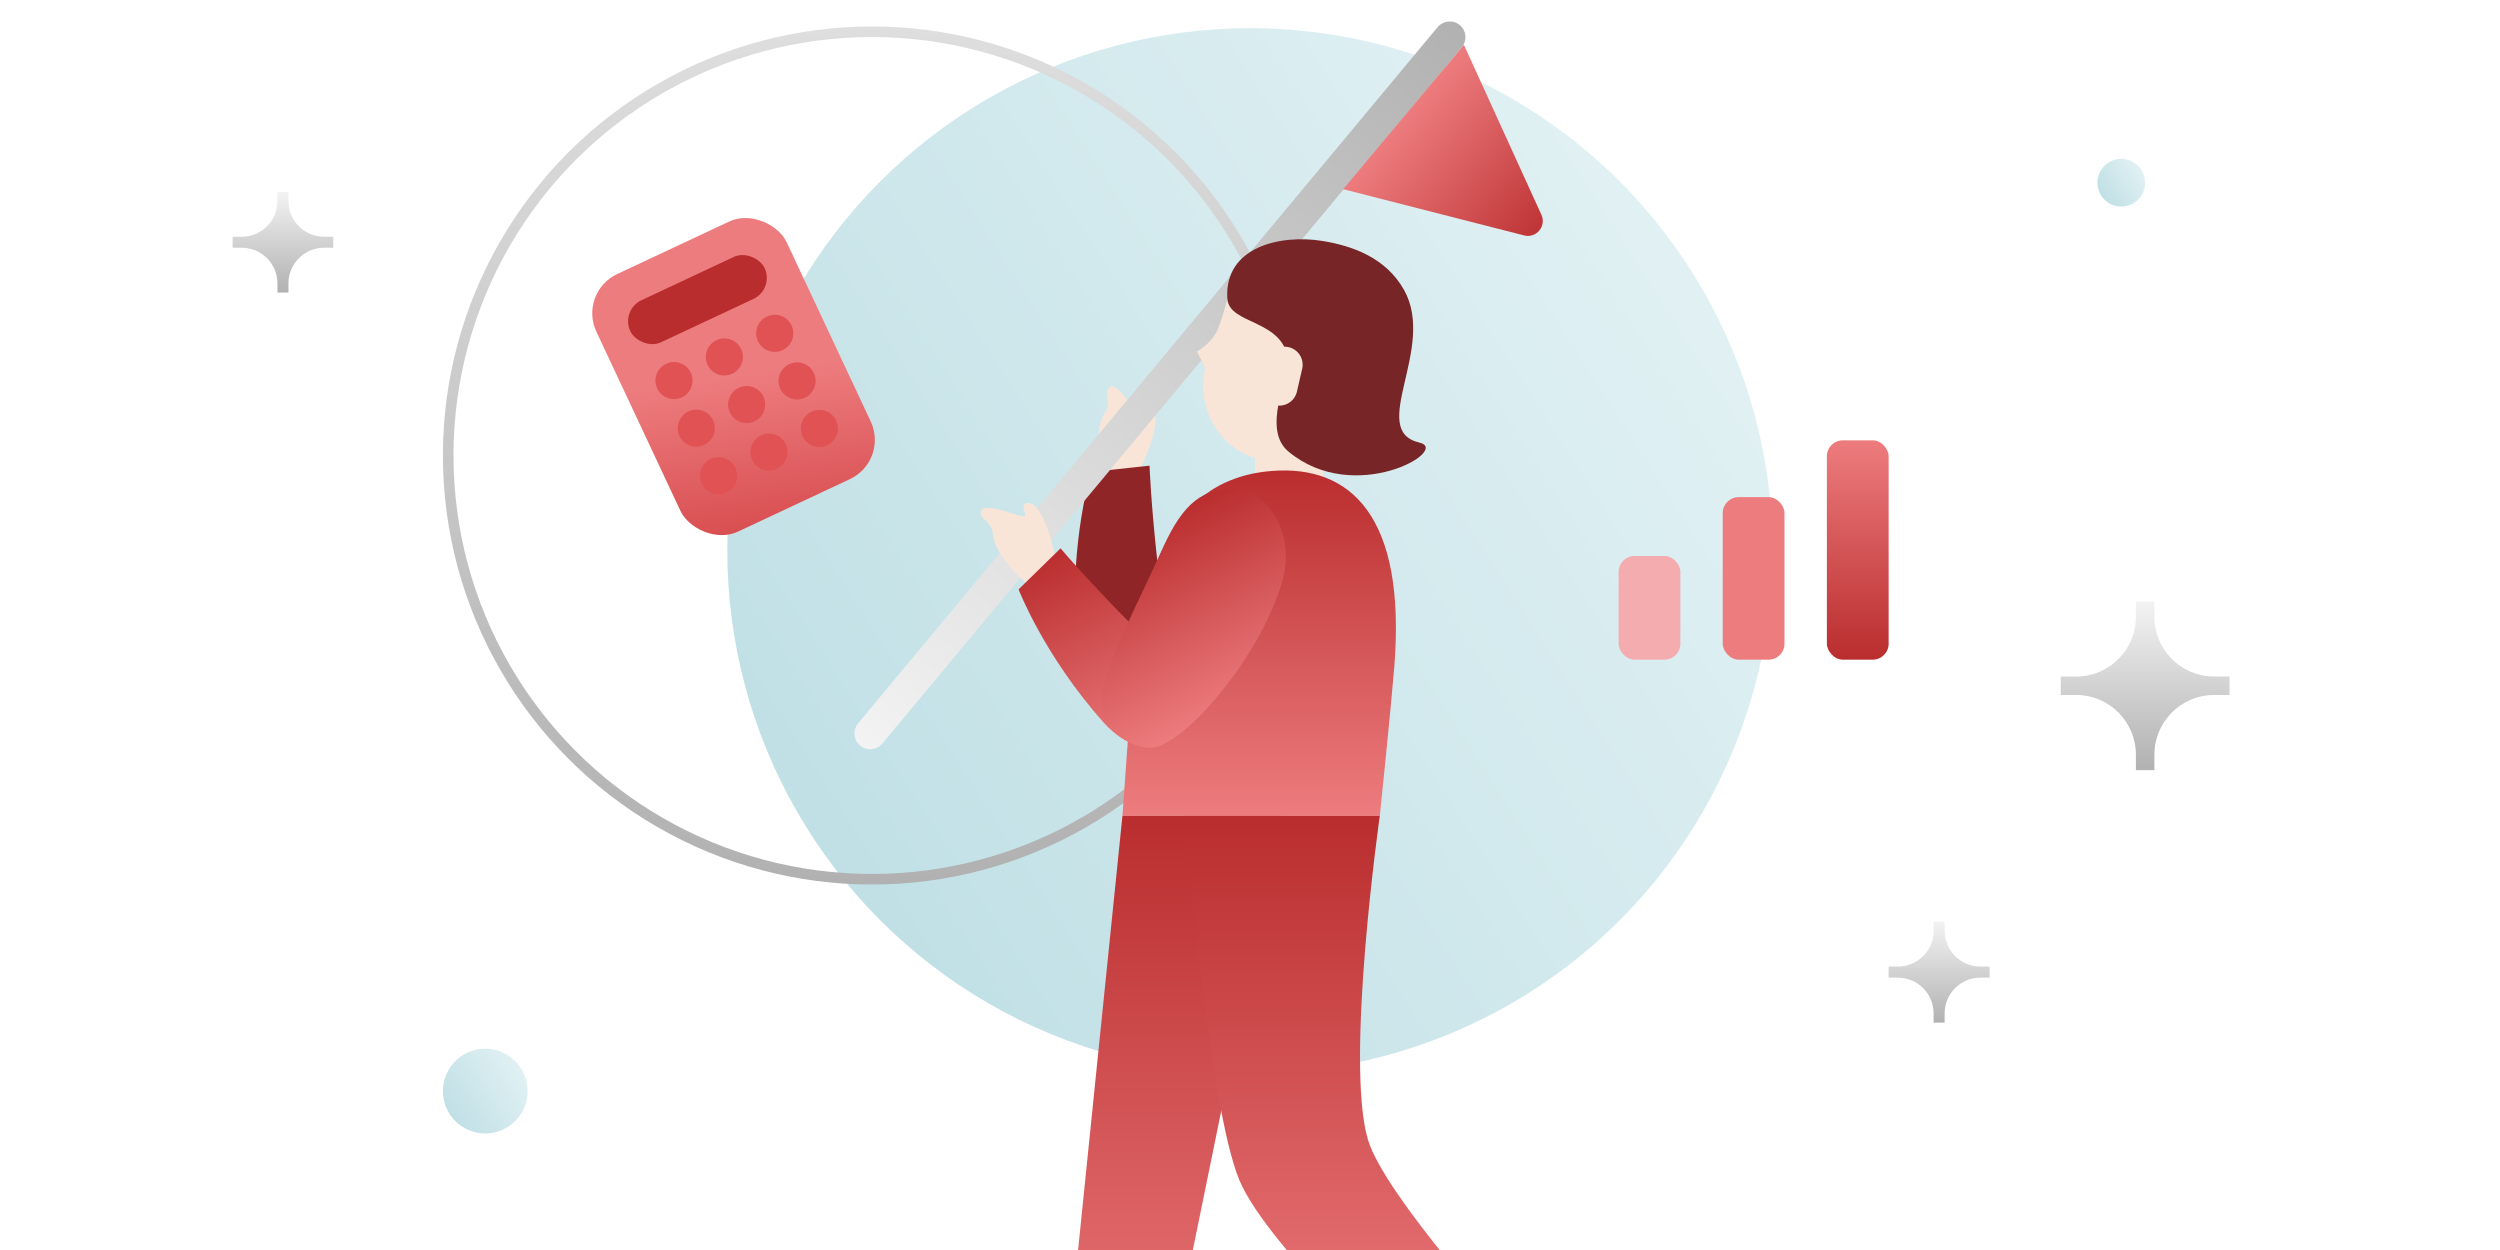
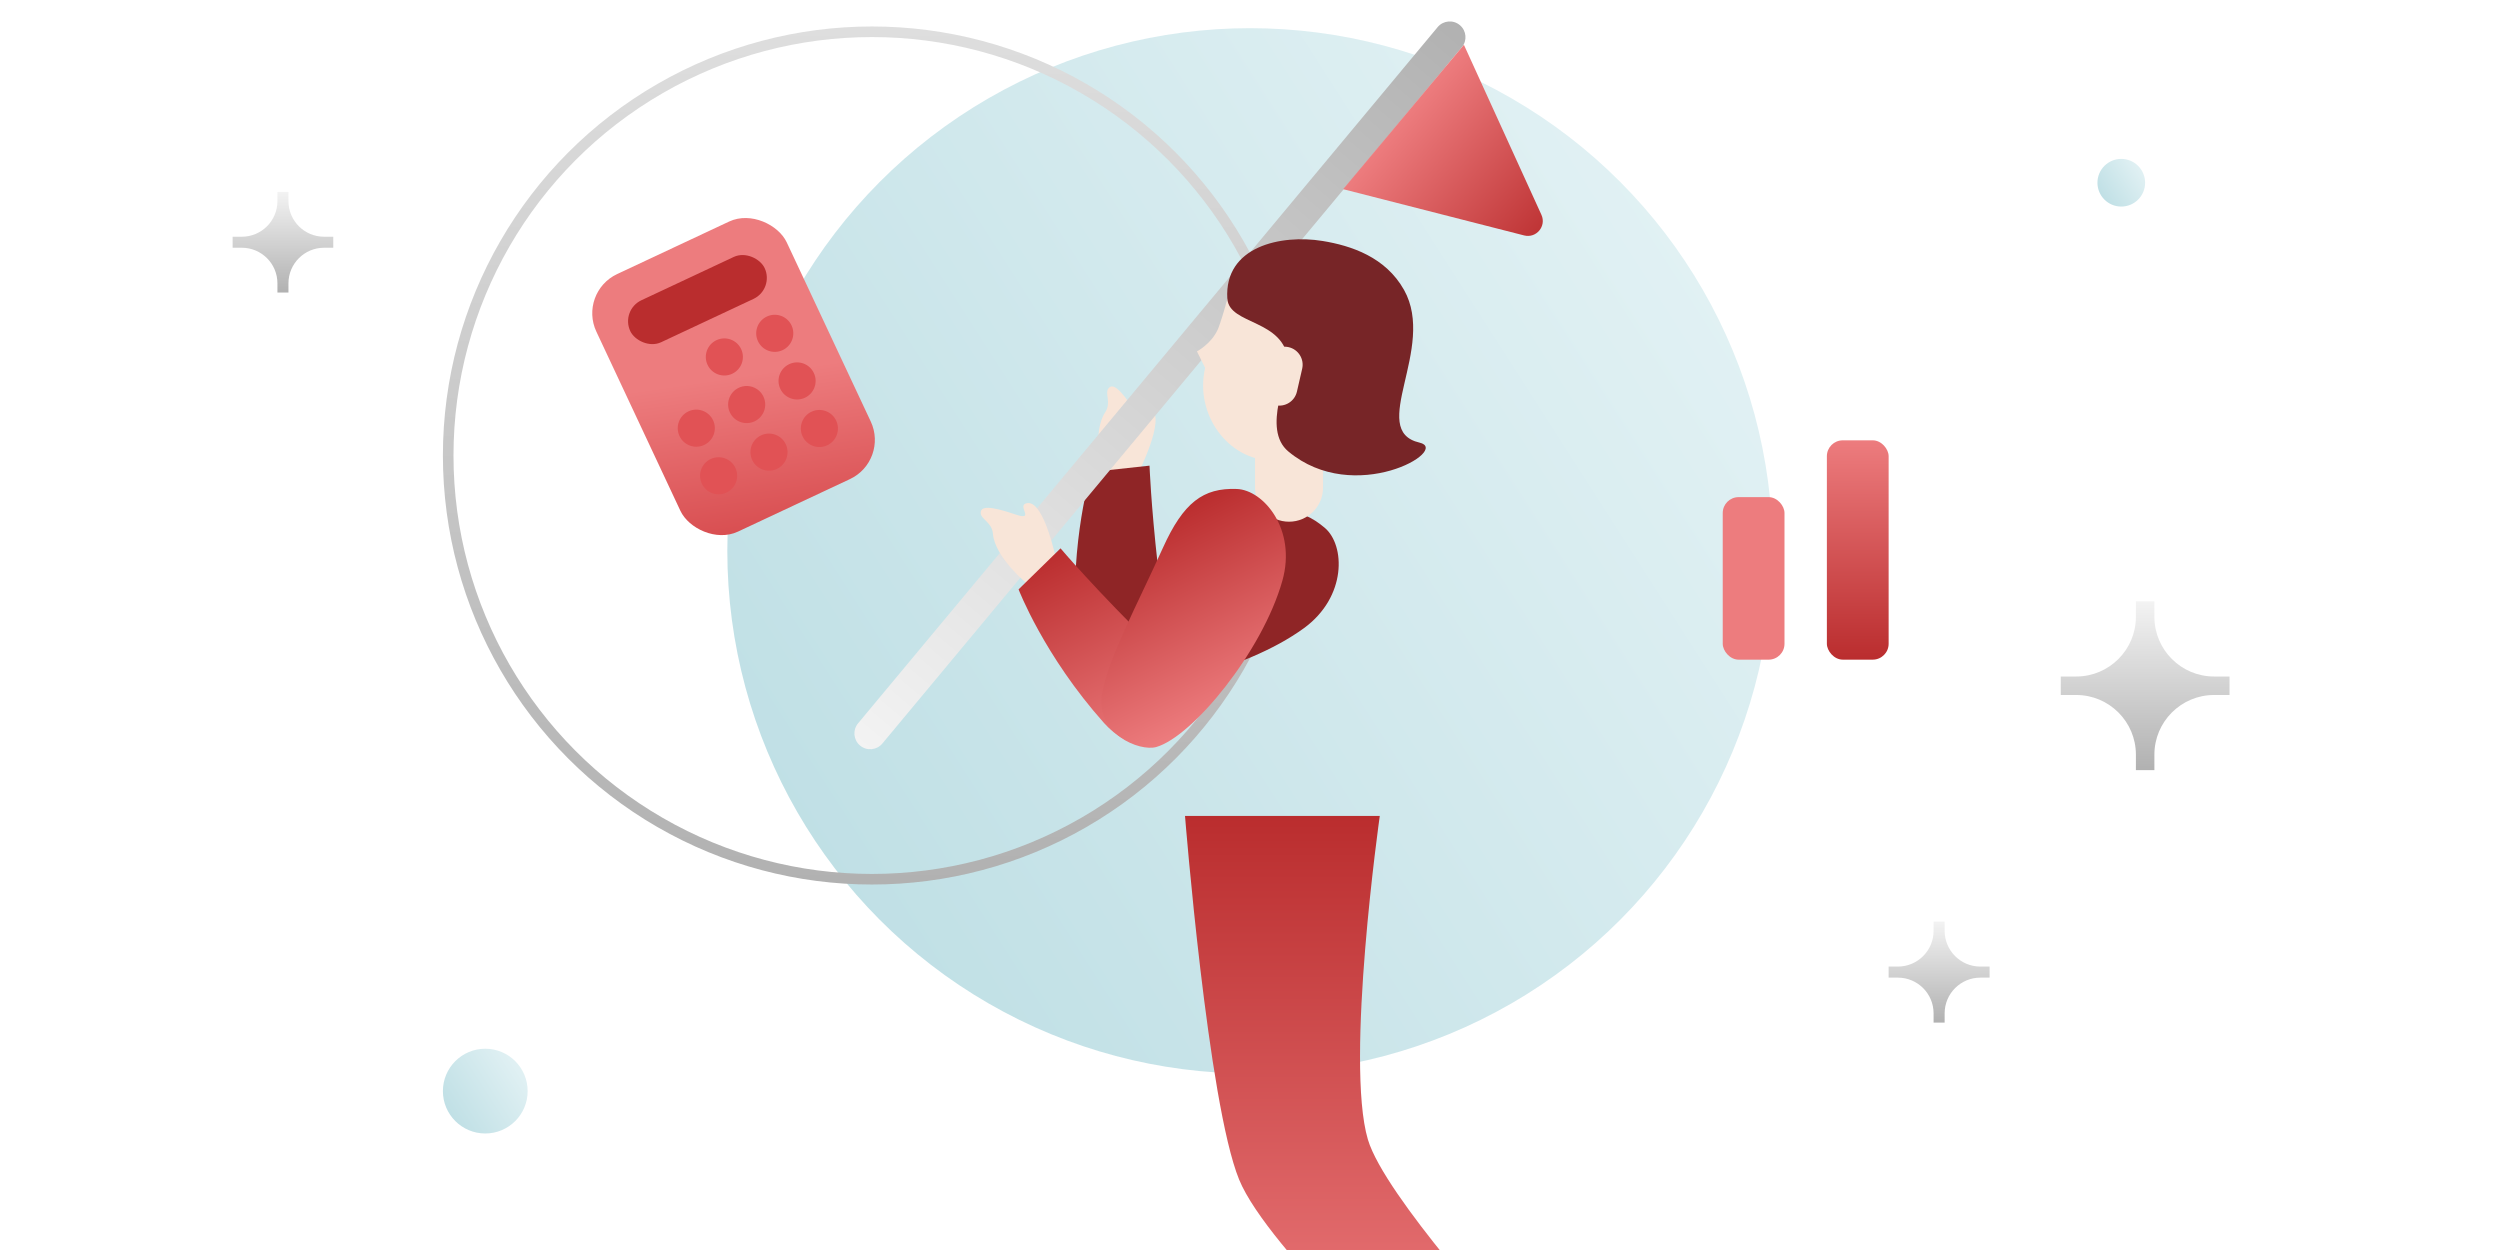
<svg xmlns="http://www.w3.org/2000/svg" width="402" height="201" viewBox="0 0 402 201" fill="none">
  <rect x="0" y="0" width="402" height="201" fill="#333333" stroke="none" />
  <g clip-path="url(#clip0_6602_99375)">
    <rect width="402" height="201" fill="white" />
    <circle cx="200.998" cy="88.576" r="84.045" fill="url(#paint0_linear_6602_99375)" />
    <circle cx="140.206" cy="73.245" r="68.136" stroke="url(#paint1_linear_6602_99375)" stroke-width="1.703" />
    <circle cx="78.032" cy="175.45" r="6.814" fill="url(#paint2_linear_6602_99375)" />
    <circle cx="341.102" cy="29.383" r="3.833" fill="url(#paint3_linear_6602_99375)" />
    <path d="M358.508 108.782H356.019C350.727 108.782 346.426 104.48 346.426 99.188V96.699H343.453V99.188C343.453 104.48 339.152 108.782 333.86 108.782H331.371V111.754H333.86C339.152 111.754 343.453 116.055 343.453 121.347V123.836H346.426V121.347C346.426 116.055 350.727 111.754 356.019 111.754H358.508V108.782Z" fill="url(#paint4_linear_6602_99375)" />
    <path d="M319.927 155.424H318.438C315.272 155.424 312.698 152.851 312.698 149.684V148.195H310.92V149.684C310.92 152.851 308.347 155.424 305.18 155.424H303.691V157.202H305.18C308.347 157.202 310.92 159.776 310.92 162.942V164.431H312.698V162.942C312.698 159.776 315.272 157.202 318.438 157.202H319.927V155.424Z" fill="url(#paint5_linear_6602_99375)" />
    <path d="M53.589 38.064H52.104C48.949 38.064 46.384 35.499 46.384 32.344V30.859H44.611V32.344C44.611 35.499 42.046 38.064 38.891 38.064H37.406V39.837H38.891C42.046 39.837 44.611 42.402 44.611 45.557V47.042H46.384V45.557C46.384 42.402 48.949 39.837 52.104 39.837H53.589V38.064Z" fill="url(#paint6_linear_6602_99375)" />
    <path d="M177.068 76.02C177.068 76.02 175.61 69.471 177.714 66.3C178.731 64.764 177.648 63.314 178.197 62.51C178.869 61.518 180.113 62.456 182.442 66.049C184.454 69.149 183.41 64.776 185.155 65.873C187.472 67.328 182.984 76.185 182.984 76.185L177.062 76.019L177.068 76.02Z" fill="#F8E5D8" />
    <path d="M175.463 75.894C175.447 75.945 172.082 86.839 172.992 101.303C173.057 102.342 173.236 103.291 173.502 104.148C174.071 106.75 175.842 108.947 177.204 109.504C182.82 111.801 200.094 107.991 209.668 101.012C216.594 95.96 216.31 87.665 213.028 84.879C208.895 81.375 204.945 81.28 197.822 84.99C193.709 87.131 189.713 89.058 186.169 90.876C185.056 80.916 184.844 74.878 184.844 74.878L184.839 74.877L175.463 75.894Z" fill="#8F2526" />
    <path d="M231.172 4.362C232.068 3.285 233.67 3.142 234.744 4.042C235.812 4.938 235.955 6.53 235.063 7.601L141.882 119.562C140.983 120.643 139.377 120.788 138.299 119.886C137.225 118.987 137.08 117.388 137.977 116.311L231.172 4.362Z" fill="url(#paint7_linear_6602_99375)" />
    <path d="M235.402 7.195L215.975 30.419L245.087 37.859C247.035 38.356 248.695 36.371 247.862 34.542L235.397 7.202L235.402 7.195Z" fill="url(#paint8_linear_6602_99375)" />
    <path d="M207.273 68.086H207.279C210.296 68.086 212.742 70.532 212.742 73.55V78.427C212.742 81.444 210.296 83.89 207.279 83.89H207.273C204.255 83.89 201.809 81.444 201.809 78.427V73.55C201.809 70.532 204.255 68.086 207.273 68.086Z" fill="#F8E5D8" />
    <path d="M204.693 74.073C197.43 74.032 192.07 66.6 193.783 59.157L192.471 56.498C192.471 56.498 194.741 55.325 195.798 53.026C196.204 52.143 197.011 49.333 197.011 49.333C198.718 41.895 207.364 39.294 214.337 41.343C218.082 42.441 224.364 47.788 222.652 55.226L220.608 64.121C218.901 71.559 209.46 74.102 204.693 74.073Z" fill="#F8E5D8" />
-     <path d="M221.867 131.203H180.486L182.077 109.116C183.709 95.419 186.554 77.13 204.518 75.73C217.106 74.749 226.146 82.895 224.201 107.241C223.655 114.046 221.873 131.203 221.873 131.203H221.867Z" fill="url(#paint9_linear_6602_99375)" />
-     <path d="M180.488 131.199L170.565 228.314H186.236L206.059 131.199H180.488Z" fill="url(#paint10_linear_6602_99375)" />
+     <path d="M180.488 131.199H186.236L206.059 131.199H180.488Z" fill="url(#paint10_linear_6602_99375)" />
    <path d="M190.55 131.199C190.55 131.199 194.225 177.347 199.247 189.668C203.84 200.938 230.395 225.165 230.395 225.165L243.176 214.667C243.176 214.667 222.64 192.269 219.958 183.24C216.254 170.757 221.868 131.199 221.868 131.199H190.555H190.55Z" fill="url(#paint11_linear_6602_99375)" />
    <path d="M197.353 48.013C196.848 39.617 205.992 37.661 212.658 38.746C217.286 39.501 222.807 41.338 225.772 46.625C231.029 56.001 219.818 69.225 228.263 71.175C233.351 72.35 217.794 81.474 207.16 72.592C202.822 68.97 207.357 60.34 207.159 58.122C206.538 51.241 197.614 52.31 197.359 48.013H197.353Z" fill="#772527" />
    <path d="M203.743 57.999C204.101 56.439 205.656 55.465 207.215 55.824C208.775 56.182 209.749 57.737 209.39 59.296L208.545 62.975C208.187 64.534 206.632 65.508 205.073 65.15C203.513 64.791 202.539 63.236 202.898 61.677L203.743 57.999Z" fill="#F8E5D8" />
    <path d="M165.159 93.867C165.159 93.867 159.967 89.618 159.662 85.826C159.513 83.989 157.765 83.518 157.7 82.546C157.615 81.351 159.173 81.32 163.225 82.707C166.721 83.901 163.199 81.107 165.249 80.892C167.969 80.605 169.913 90.342 169.913 90.342L165.154 93.87L165.159 93.867Z" fill="#F8E5D8" />
    <path d="M170.532 88.179L163.788 94.771C163.788 94.771 167.87 105.441 177.544 116.277C185.508 125.199 197.569 115.775 186.082 104.545C176.158 94.843 170.537 88.177 170.537 88.177L170.532 88.179Z" fill="url(#paint12_linear_6602_99375)" />
    <path d="M177.219 111.526C176.089 118.067 183.302 120.872 185.923 120.122C191.758 118.459 202.986 104.791 206.203 93.387C208.528 85.137 203.18 78.789 198.878 78.627C193.463 78.425 190.298 80.79 186.989 88.108C182.697 97.595 178.201 105.868 177.224 111.524L177.219 111.526Z" fill="url(#paint13_linear_6602_99375)" />
    <rect x="92.938" y="47.023" width="33.811" height="45.744" rx="6.961" transform="rotate(-25.126 92.938 47.023)" fill="url(#paint14_linear_6602_99375)" />
    <rect x="99.762" y="49.863" width="23.867" height="7.458" rx="3.729" transform="rotate(-25.126 99.762 49.863)" fill="#BA2D2E" />
-     <circle cx="108.378" cy="61.2" r="2.983" transform="rotate(-25.126 108.378 61.2)" fill="#E15255" />
    <circle cx="116.476" cy="57.399" r="2.983" transform="rotate(-25.126 116.476 57.399)" fill="#E15255" />
    <circle cx="124.581" cy="53.598" r="2.983" transform="rotate(-25.126 124.581 53.598)" fill="#E15255" />
    <circle cx="111.964" cy="68.852" r="2.983" transform="rotate(-25.126 111.964 68.852)" fill="#E15255" />
    <circle cx="115.554" cy="76.508" r="2.983" transform="rotate(-25.126 115.554 76.508)" fill="#E15255" />
    <circle cx="120.065" cy="65.052" r="2.983" transform="rotate(-25.126 120.065 65.052)" fill="#E15255" />
    <circle cx="123.655" cy="72.704" r="2.983" transform="rotate(-25.126 123.655 72.704)" fill="#E15255" />
    <circle cx="128.171" cy="61.255" r="2.983" transform="rotate(-25.126 128.171 61.255)" fill="#E15255" />
    <circle cx="131.757" cy="68.903" r="2.983" transform="rotate(-25.126 131.757 68.903)" fill="#E15255" />
    <rect x="293.762" y="70.805" width="9.931" height="35.266" rx="2.555" fill="url(#paint15_linear_6602_99375)" />
    <rect x="277.016" y="79.938" width="9.931" height="26.135" rx="2.555" fill="#ED7C7E" />
-     <rect x="260.273" y="89.402" width="9.931" height="16.67" rx="2.555" fill="#F5ACAE" />
  </g>
  <defs>
    <linearGradient id="paint0_linear_6602_99375" x1="285.043" y1="-14.205" x2="33.831" y2="146.699" gradientUnits="userSpaceOnUse">
      <stop stop-color="#E9F5F7" />
      <stop offset="1" stop-color="#AFD7DE" />
    </linearGradient>
    <linearGradient id="paint1_linear_6602_99375" x1="140.206" y1="4.258" x2="140.206" y2="142.232" gradientUnits="userSpaceOnUse">
      <stop stop-color="#DEDEDE" />
      <stop offset="1" stop-color="#B1B1B1" />
    </linearGradient>
    <linearGradient id="paint2_linear_6602_99375" x1="84.846" y1="167.118" x2="64.48" y2="180.162" gradientUnits="userSpaceOnUse">
      <stop stop-color="#E9F5F7" />
      <stop offset="1" stop-color="#AFD7DE" />
    </linearGradient>
    <linearGradient id="paint3_linear_6602_99375" x1="344.935" y1="24.696" x2="333.479" y2="32.034" gradientUnits="userSpaceOnUse">
      <stop stop-color="#E9F5F7" />
      <stop offset="1" stop-color="#AFD7DE" />
    </linearGradient>
    <linearGradient id="paint4_linear_6602_99375" x1="345.148" y1="96.699" x2="345.148" y2="123.836" gradientUnits="userSpaceOnUse">
      <stop stop-color="#F3F3F3" />
      <stop offset="1" stop-color="#B1B1B1" />
    </linearGradient>
    <linearGradient id="paint5_linear_6602_99375" x1="311.934" y1="148.195" x2="311.934" y2="164.431" gradientUnits="userSpaceOnUse">
      <stop stop-color="#F3F3F3" />
      <stop offset="1" stop-color="#B1B1B1" />
    </linearGradient>
    <linearGradient id="paint6_linear_6602_99375" x1="45.622" y1="30.859" x2="45.622" y2="47.042" gradientUnits="userSpaceOnUse">
      <stop stop-color="#F3F3F3" />
      <stop offset="1" stop-color="#B1B1B1" />
    </linearGradient>
    <linearGradient id="paint7_linear_6602_99375" x1="235.515" y1="3.658" x2="138.09" y2="120.121" gradientUnits="userSpaceOnUse">
      <stop stop-color="#B1B1B1" />
      <stop offset="1" stop-color="#F3F3F3" />
    </linearGradient>
    <linearGradient id="paint8_linear_6602_99375" x1="225.686" y1="18.81" x2="249.948" y2="39.106" gradientUnits="userSpaceOnUse">
      <stop stop-color="#ED7C7E" />
      <stop offset="1" stop-color="#BA2D2E" />
    </linearGradient>
    <linearGradient id="paint9_linear_6602_99375" x1="202.474" y1="131.203" x2="202.474" y2="75.655" gradientUnits="userSpaceOnUse">
      <stop stop-color="#ED7C7E" />
      <stop offset="1" stop-color="#BA2D2E" />
    </linearGradient>
    <linearGradient id="paint10_linear_6602_99375" x1="188.308" y1="228.323" x2="188.308" y2="131.2" gradientUnits="userSpaceOnUse">
      <stop stop-color="#ED7C7E" />
      <stop offset="1" stop-color="#BA2D2E" />
    </linearGradient>
    <linearGradient id="paint11_linear_6602_99375" x1="215.508" y1="222.162" x2="215.508" y2="131.2" gradientUnits="userSpaceOnUse">
      <stop stop-color="#ED7C7E" />
      <stop offset="1" stop-color="#BA2D2E" />
    </linearGradient>
    <linearGradient id="paint12_linear_6602_99375" x1="185.576" y1="120.089" x2="169.964" y2="88.459" gradientUnits="userSpaceOnUse">
      <stop stop-color="#ED7C7E" />
      <stop offset="1" stop-color="#BA2D2E" />
    </linearGradient>
    <linearGradient id="paint13_linear_6602_99375" x1="198.618" y1="113.979" x2="183.996" y2="84.354" gradientUnits="userSpaceOnUse">
      <stop stop-color="#ED7C7E" />
      <stop offset="1" stop-color="#BA2D2E" />
    </linearGradient>
    <linearGradient id="paint14_linear_6602_99375" x1="104.951" y1="68.465" x2="93.649" y2="105.845" gradientUnits="userSpaceOnUse">
      <stop stop-color="#ED7C7E" />
      <stop offset="1" stop-color="#CD3538" />
    </linearGradient>
    <linearGradient id="paint15_linear_6602_99375" x1="298.727" y1="70.805" x2="298.727" y2="106.071" gradientUnits="userSpaceOnUse">
      <stop stop-color="#ED7C7E" />
      <stop offset="1" stop-color="#BA2D2E" />
    </linearGradient>
    <clipPath id="clip0_6602_99375">
      <rect width="402" height="201" fill="white" />
    </clipPath>
  </defs>
</svg>